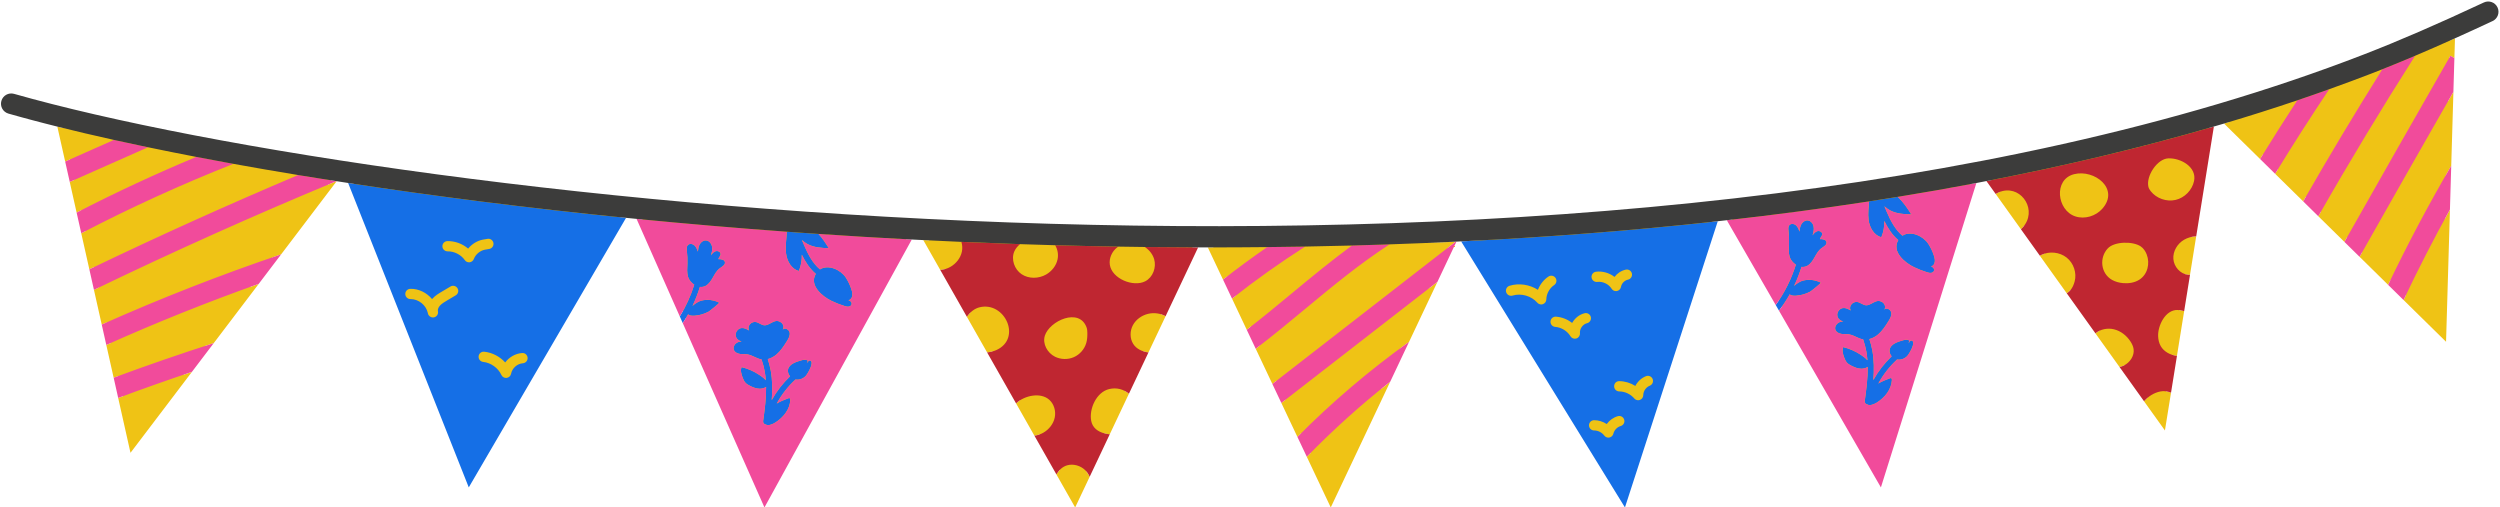
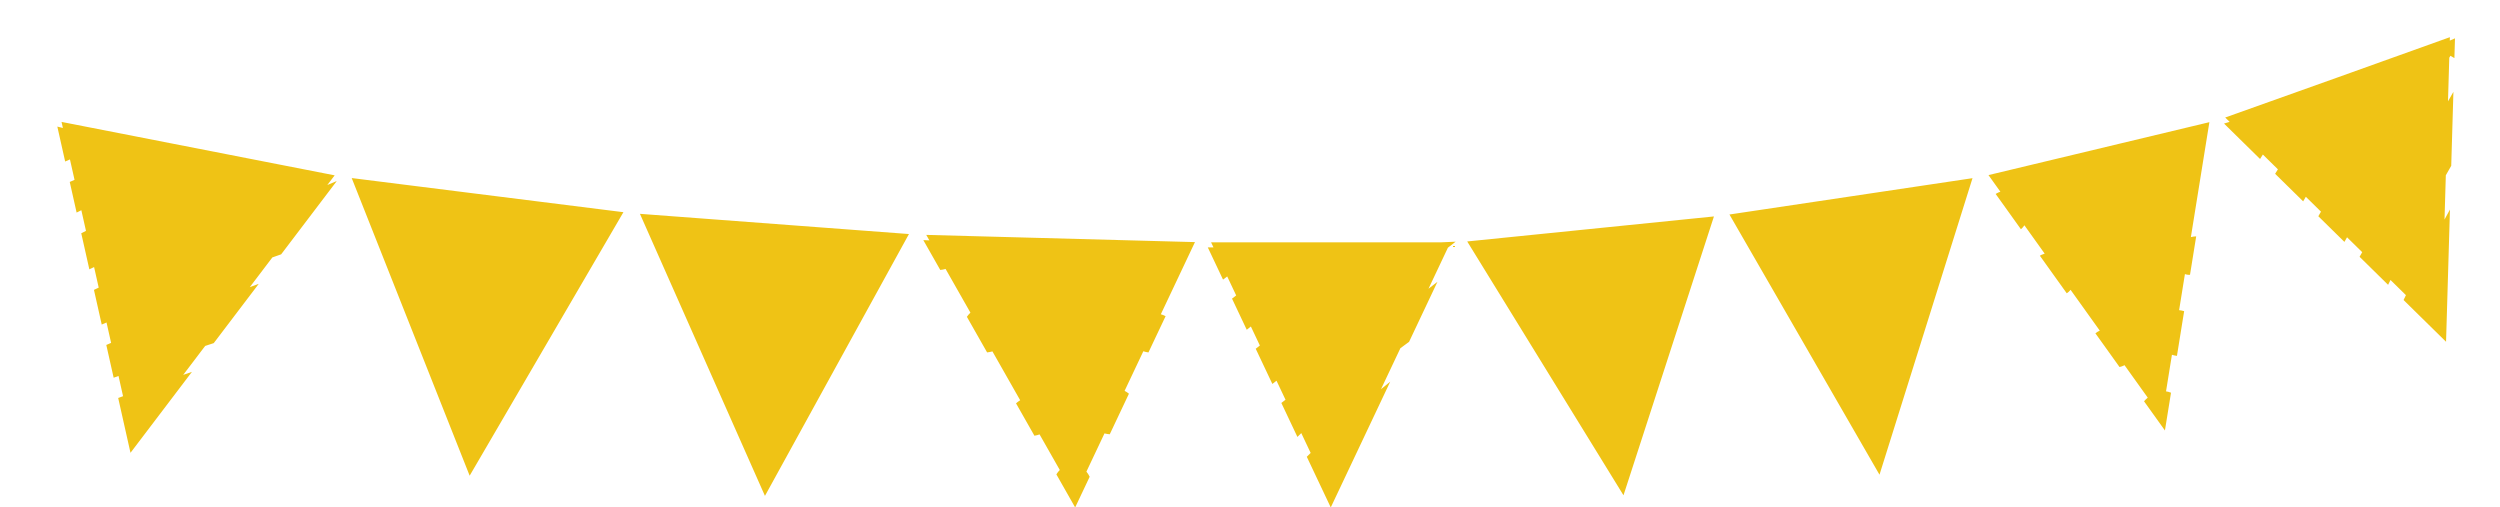
<svg xmlns="http://www.w3.org/2000/svg" height="101.6" preserveAspectRatio="xMidYMid meet" version="1.0" viewBox="-0.2 -0.3 500.5 101.6" width="500.5" zoomAndPan="magnify">
  <g id="change1_1">
    <path d="M70.21,35.346l54.398,6.834L93.825,94.934L70.21,35.346z M152.942,98.977l28.829-52.423l-53.857-4.046 L152.942,98.977z M185.235,46.725l0.625,1.101c-0.404-0.02-0.811-0.037-1.214-0.057l1.808,3.183l0.969,1.706l0.618,1.088 c0.361-0.032,0.718-0.102,1.064-0.207l4.973,8.755c-0.258,0.253-0.501,0.526-0.709,0.833l2.106,3.708l1.19,2.094l0.753,1.326 c0.371-0.04,0.726-0.112,1.066-0.204l5.555,9.779c-0.299,0.188-0.582,0.392-0.828,0.624l3.68,6.478 c0.353-0.049,0.697-0.144,1.031-0.266l4.047,7.125c-0.254,0.262-0.488,0.551-0.683,0.879l3.761,6.62l2.904-6.141 c-0.169-0.372-0.393-0.712-0.652-1.025l3.62-7.657c0.34,0.087,0.695,0.145,1.054,0.175l3.155-6.673l0.687-1.452 c-0.268-0.219-0.559-0.409-0.869-0.567l3.748-7.927c0.329,0.108,0.67,0.192,1.024,0.237l1.686-3.565L233.154,63 c-0.3-0.166-0.623-0.289-0.954-0.387l6.83-14.444L185.235,46.725z M324.823,98.857l18.106-55.825l-49.393,5.008L324.823,98.857z M376.075,94.735l18.621-59.365l-48.661,7.274L376.075,94.735z M397.893,34.754l2.387,3.335c-0.105,0.037-0.209,0.06-0.315,0.106 c-0.234,0.1-0.439,0.215-0.633,0.334l5.058,7.067c0.268-0.224,0.493-0.502,0.697-0.791l4.056,5.668 c-0.224,0.068-0.444,0.15-0.656,0.251c-0.105,0.05-0.203,0.115-0.304,0.173l5.382,7.52c0.286-0.176,0.537-0.414,0.765-0.696 l5.848,8.17c-0.314,0.143-0.612,0.319-0.877,0.539l4.694,6.559l0.134,0.188c0.309-0.071,0.611-0.166,0.886-0.306 c0.038-0.02,0.073-0.046,0.111-0.067l4.655,6.504c-0.266,0.223-0.517,0.464-0.743,0.728l4.182,5.843l1.218-7.561 c-0.327-0.132-0.661-0.222-0.997-0.27l1.18-7.327c0.326,0.108,0.664,0.185,1.004,0.226l0.963-5.979l0.479-2.975 c-0.332-0.102-0.67-0.165-1.008-0.201l1.163-7.222c0.198,0.067,0.401,0.117,0.612,0.139c0.135,0.014,0.27,0.009,0.405,0.007 l0.769-4.774l0.471-2.925c-0.356,0.005-0.714,0.063-1.064,0.148l3.705-23.008L397.893,34.754z M67.149,35.969 c0.016,0.003,0.033,0.005,0.049,0.008L54.151,53.166l1.935-2.549c-0.588,0.199-1.172,0.417-1.76,0.619l-4.513,5.945 c0.597-0.215,1.19-0.443,1.787-0.655l-8.442,11.121l-0.566,0.745c-0.572,0.184-1.144,0.376-1.716,0.562l-4.399,5.796 c0.583-0.198,1.163-0.406,1.747-0.602l-12.3,16.204l-2.462-10.978c0.323-0.121,0.65-0.234,0.974-0.354l-0.909-4.054 c-0.324,0.12-0.65,0.235-0.974,0.355l0.701,3.126l-5.273-23.513l0.628,2.8c0.316-0.152,0.636-0.299,0.952-0.451l-0.923-4.115 c-0.316,0.152-0.636,0.299-0.952,0.451l-1.619-7.217c0.313-0.163,0.633-0.315,0.946-0.477l-0.929-4.141 c-0.314,0.161-0.633,0.314-0.946,0.476l-1.209-5.393l-0.166-0.739l0.958-0.425l-0.917-4.089l-0.958,0.425l-1.569-6.994 c0.366,0.091,0.744,0.183,1.115,0.274l-0.272-1.211L66.8,34.803l-1.471,1.937C65.936,36.486,66.542,36.222,67.149,35.969z M22.043,68.344l-0.916-4.084c-0.319,0.141-0.642,0.273-0.96,0.415l0.917,4.087C21.401,68.62,21.724,68.486,22.043,68.344z M15.406,43.449l-0.267-1.189l0,0L15.406,43.449z M491.058,15.125l0.092-3.115l-0.064,2.187L491.058,15.125z M491.287,7.373 l-0.116,3.956l-0.803-0.461c-0.074,0.13-0.149,0.26-0.223,0.39l-0.257,8.73c0.362-0.632,0.723-1.269,1.085-1.901l-0.557,18.914 l0.121-4.112c-0.368,0.629-0.721,1.268-1.084,1.9l-0.261,8.867c0.363-0.668,0.72-1.339,1.087-2.004l-0.779,26.471l-8.505-8.359 c0.154-0.327,0.316-0.651,0.472-0.977l-3.091-3.038c-0.157,0.325-0.322,0.646-0.477,0.972l1.981,1.947l-17.121-16.827l1.17,1.15 c0.175-0.307,0.356-0.612,0.531-0.919l-3.033-2.981c-0.176,0.307-0.356,0.612-0.532,0.919l-7.481-7.352l1.866,1.834 c0.182-0.299,0.375-0.594,0.558-0.893l-3.015-2.963c-0.184,0.299-0.374,0.594-0.558,0.893l-3.19-3.135l-4.024-3.956 c0.375-0.111,0.744-0.231,1.118-0.343l-0.884-0.869c7.445-2.614,37.888-13.538,44.98-16.083l-0.02,0.69 C490.596,7.678,490.93,7.533,491.287,7.373z M472.712,50.186l-3.036-2.984c-0.174,0.308-0.35,0.617-0.524,0.926l3.036,2.984 C472.362,50.803,472.538,50.494,472.712,50.186z M480.994,59.766L480.994,59.766l-1.115-1.096L480.994,59.766z M291.379,48.077 L291.379,48.077l-9.861,20.855l-1.763,3.729l2.14-4.526c-0.584,0.419-1.16,0.849-1.739,1.275l-3.881,8.207 c0.618-0.501,1.224-1.015,1.849-1.507l-11.906,25.18l-4.796-10.142c0.254-0.26,0.518-0.51,0.773-0.769l-1.878-3.972 c-0.257,0.256-0.519,0.507-0.775,0.765l-3.214-6.798l0.832-0.646l-1.8-3.807l-0.832,0.646l-8.744-18.492l0.668,1.413 c0.275-0.218,0.557-0.426,0.833-0.642l-1.798-3.802c-0.277,0.214-0.561,0.419-0.836,0.635l-3.047-6.445 c0.201,0,0.396,0.002,0.597,0.002c0.179,0,0.361-0.002,0.54-0.002l-0.484-1.024h46.149c0.939-0.042,1.872-0.08,2.815-0.125 l-1.55,1.203l-3.888,8.222l1.796-1.394L291.379,48.077z M252.025,68.871l-1.8-3.807c-0.278,0.216-0.548,0.441-0.827,0.656 l1.798,3.803C251.478,69.311,251.746,69.086,252.025,68.871z" fill="#EFC315" />
  </g>
  <g id="change2_1">
-     <path d="M93.648,97.276l31.489-53.964c-19.942-1.994-38.651-4.379-55.642-6.981L93.648,97.276z M104.333,70.377 c0.572-0.055,1.056,0.39,1.094,0.956c0.038,0.566-0.39,1.056-0.956,1.094c-1.115,0.075-2.149,0.995-2.352,2.095 c-0.081,0.441-0.439,0.778-0.883,0.833c-0.043,0.006-0.086,0.008-0.128,0.008c-0.397,0-0.764-0.23-0.933-0.598 c-0.644-1.4-2.106-2.448-3.64-2.608c-0.564-0.059-0.974-0.564-0.916-1.128c0.059-0.564,0.551-0.975,1.128-0.916 c1.603,0.167,3.113,0.961,4.196,2.146C101.745,71.198,102.991,70.467,104.333,70.377z M89.374,47.968 c1.513-0.027,3.009,0.525,4.148,1.505c0.754-0.928,1.834-1.596,3.012-1.812c0.12-0.023,0.243-0.04,0.366-0.058 c0.139-0.02,0.279-0.038,0.416-0.073c0.552-0.14,1.11,0.189,1.252,0.738c0.142,0.549-0.188,1.11-0.738,1.252 c-0.21,0.054-0.425,0.087-0.64,0.118c-0.094,0.014-0.189,0.027-0.282,0.044c-0.988,0.182-1.891,0.934-2.248,1.872 c-0.135,0.356-0.457,0.608-0.835,0.655c-0.042,0.005-0.084,0.008-0.125,0.008c-0.334,0-0.65-0.163-0.843-0.441 c-0.76-1.093-2.148-1.79-3.44-1.753c-0.571-0.007-1.037-0.439-1.049-1.007C88.356,48.449,88.807,47.98,89.374,47.968z M81.951,57.525c1.677-0.05,3.287,0.783,4.347,2.048c0.003-0.004,0.006-0.007,0.008-0.01c0.59-0.673,1.328-1.11,1.979-1.495 l1.708-1.01c0.488-0.29,1.118-0.127,1.407,0.361c0.29,0.488,0.128,1.118-0.361,1.407l-1.709,1.011 c-0.543,0.322-1.106,0.654-1.478,1.079c-0.285,0.326-0.434,0.717-0.392,1.016c0.008,0.037,0.015,0.073,0.022,0.11 c0.103,0.548-0.25,1.078-0.796,1.194c-0.072,0.016-0.145,0.023-0.215,0.023c-0.466,0-0.886-0.318-0.998-0.789 c-0.012-0.051-0.023-0.101-0.032-0.153c-0.342-1.528-1.843-2.739-3.41-2.739c-0.021,0-0.043-0.001-0.064,0.001 c-0.56,0-1.018-0.45-1.027-1.012C80.93,58.001,81.383,57.534,81.951,57.525z M144.924,52.154c0.129,0.556-0.542,0.913-1.005,1.246 c-0.623,0.448-1.001,1.152-1.379,1.82c-0.378,0.668-0.81,1.354-1.486,1.717c-0.361,0.194-0.748,0.245-1.13,0.2 c-0.408,1.298-0.898,2.569-1.483,3.796c0.564-0.495,1.259-0.924,1.771-1.052c1.187-0.297,2.48-0.149,3.569,0.409 c0.122,0.063-1.902,1.686-2.112,1.799c-0.865,0.467-1.831,0.75-2.812,0.817c-0.738,0.05-1.129-0.071-1.29-0.286 c-0.337,0.602-0.7,1.188-1.079,1.765l-0.591-1.334c1.226-1.986,2.198-4.123,2.893-6.353c-0.591-0.39-1.068-0.977-1.251-1.594 c-0.244-0.828-0.151-1.711-0.12-2.574c0.031-0.865-0.003-1.732-0.103-2.592c-0.046-0.395-0.09-0.842,0.166-1.146 c0.317-0.374,0.95-0.304,1.323,0.015c0.373,0.319,0.55,0.804,0.713,1.267c0.045-0.509,0.119-1.03,0.372-1.474 c0.253-0.443,0.725-0.796,1.235-0.77c0.608,0.031,1.086,0.594,1.211,1.19c0.126,0.596-0.024,1.213-0.201,1.796 c0.25-0.356,0.55-0.718,0.969-0.834c0.419-0.116,0.962,0.151,0.965,0.586c0.002,0.375-0.368,0.649-0.46,1.013 C144.129,51.558,144.806,51.645,144.924,52.154z M170.259,57.654c0.164,0.512,0.283,1.081,0.076,1.576 c-0.12,0.286-0.391,0.511-0.683,0.595c0.078,0.02,0.159,0.031,0.232,0.067c0.261,0.131,0.469,0.418,0.411,0.704 c-0.054,0.268-0.323,0.45-0.593,0.489c-0.27,0.039-0.543-0.037-0.804-0.117c-0.896-0.275-1.771-0.618-2.616-1.024 c-1.798-0.864-4.517-3.069-3.176-5.383c0.007-0.012,0.015-0.02,0.022-0.032c-1.225-1.024-2.114-2.438-2.806-3.838 c0.032,1.113-0.159,2.231-0.591,3.259c-1.482-0.379-2.364-1.961-2.558-3.478c-0.186-1.452,0.09-2.918,0.136-4.383 c0.556,0.041,1.112,0.081,1.669,0.12c1.557,0.111,3.121,0.219,4.689,0.325c0.786,0.862,1.442,1.866,2.074,2.852 c-1.457-0.038-2.969-0.125-4.255-0.81c-0.419-0.223-0.793-0.506-1.14-0.82c0.069,0.162,0.138,0.324,0.206,0.485l0.249,0.59 c0.713,1.675,1.69,3.6,3.167,4.806c1.636-1.077,4.15,0.074,5.153,1.615C169.604,55.998,169.988,56.808,170.259,57.654z M161.09,74.982c-0.523,0.539-1.287,0.841-2.034,0.699c-1.498,1.379-2.776,3.011-3.753,4.807c0.723-0.434,1.528-0.759,2.323-1.053 c0.077-0.029,0.163-0.057,0.241-0.029c0.132,0.049,0.156,0.224,0.15,0.365c-0.08,1.886-1.413,3.531-3.014,4.532 c-0.473,0.295-1.402,0.718-1.893,0.382c-0.018-0.002-0.035-0.002-0.053-0.006c-0.313-0.065-0.521-0.361-0.477-0.677 c0.312-2.253,0.622-4.559,0.595-6.845c-0.346,0.261-0.901,0.374-1.268,0.371c-0.679-0.004-1.329-0.267-1.937-0.57 c-0.33-0.164-0.66-0.346-0.911-0.615c-0.28-0.298-0.445-0.684-0.591-1.066c-0.255-0.667-0.467-1.419-0.2-2.081 c1.254,0.306,2.454,0.832,3.53,1.547c0.334,0.222,0.929,0.629,1.318,1.08c-0.045-0.588-0.109-1.175-0.216-1.757 c-0.145-0.788-0.362-1.594-0.642-2.412c-0.019-0.003-0.037-0.003-0.056-0.006c-0.945-0.175-1.754-0.823-2.702-0.984 c-0.514-0.088-1.044-0.027-1.56-0.104c-0.516-0.077-1.058-0.345-1.23-0.838c-0.175-0.501,0.112-1.077,0.556-1.368 c0.294-0.193,0.64-0.277,0.993-0.305c-0.542-0.101-1.034-0.516-1.152-1.06c-0.158-0.722,0.396-1.524,1.13-1.612 c0.547-0.066,1.069,0.216,1.547,0.488c-0.38-0.599,0.058-1.365,0.649-1.609c0.796-0.329,1.32,0.213,1.995,0.48 c1.341,0.531,2.314-1.513,3.748-0.482c0.441,0.317,0.637,0.989,0.324,1.433c0.413-0.473,1.276-0.024,1.391,0.593 c0.115,0.617-0.235,1.216-0.57,1.747c-0.595,0.942-1.202,1.898-2.046,2.624c-0.508,0.436-1.12,0.778-1.766,0.94 c0.246,0.761,0.45,1.516,0.586,2.255c0.365,1.984,0.363,3.973,0.208,5.944c0.972-1.76,2.222-3.362,3.669-4.747 c-0.311-0.372-0.493-0.85-0.413-1.33c0.193-1.168,1.778-1.624,2.743-1.896c0.42-0.118,0.932-0.188,1.238,0.122 c-0.067,0.154-0.134,0.309-0.2,0.463c0.109-0.095,0.171-0.232,0.26-0.346c0.089-0.114,0.231-0.212,0.37-0.174 C162.954,72.151,161.421,74.64,161.09,74.982z M325.114,101.29l18.583-57.294c-17.373,1.912-34.616,3.208-51.374,4.033 L325.114,101.29z M324.261,84.994c-0.704,0.201-1.293,0.815-1.463,1.528c-0.093,0.387-0.401,0.687-0.792,0.768 c-0.069,0.014-0.139,0.021-0.208,0.021c-0.32,0-0.627-0.15-0.823-0.412c-0.47-0.628-1.249-1.02-2.034-1.021 c-0.567-0.001-1.027-0.462-1.026-1.029c0.001-0.567,0.461-1.026,1.028-1.026c0,0,0.001,0,0.001,0 c0.891,0.001,1.779,0.281,2.526,0.77c0.542-0.749,1.328-1.32,2.227-1.576c0.542-0.155,1.114,0.161,1.27,0.707 C325.124,84.269,324.807,84.838,324.261,84.994z M329.331,75.009c0.53-0.207,1.124,0.055,1.331,0.584 c0.206,0.529-0.055,1.124-0.584,1.331c-0.745,0.291-1.289,1.082-1.294,1.882c-0.003,0.43-0.272,0.812-0.676,0.959 c-0.114,0.042-0.233,0.062-0.351,0.062c-0.296,0-0.584-0.128-0.783-0.362c-0.739-0.87-1.861-1.394-3.003-1.403 c-0.568-0.005-1.024-0.468-1.02-1.036s0.418-1.03,1.036-1.02c1.132,0.009,2.252,0.353,3.204,0.958 C327.646,76.089,328.405,75.371,329.331,75.009z M319.325,54.098c1.315-0.161,2.663,0.237,3.702,1.041 c0.555-0.73,1.362-1.269,2.265-1.46c0.552-0.117,1.1,0.238,1.218,0.793c0.117,0.555-0.238,1.1-0.793,1.218 c-0.685,0.145-1.271,0.751-1.392,1.442c-0.073,0.419-0.397,0.75-0.814,0.831c-0.066,0.013-0.132,0.019-0.198,0.019 c-0.349,0-0.68-0.178-0.871-0.482c-0.588-0.938-1.766-1.496-2.866-1.363c-0.56,0.067-1.076-0.331-1.146-0.894 C318.362,54.681,318.762,54.168,319.325,54.098z M317.052,62.406c0.551-0.129,1.105,0.213,1.235,0.766 c0.129,0.552-0.214,1.105-0.766,1.235c-0.837,0.196-1.498,1.119-1.413,1.975c0.048,0.478-0.243,0.925-0.699,1.077 c-0.107,0.035-0.216,0.052-0.324,0.052c-0.353,0-0.69-0.182-0.881-0.498c-0.63-1.047-1.824-1.779-3.042-1.867 c-0.566-0.041-0.992-0.533-0.951-1.099c0.041-0.566,0.526-0.985,1.099-0.951c1.176,0.085,2.31,0.539,3.234,1.261 C315.073,63.405,315.978,62.658,317.052,62.406z M302.019,56.908c1.91-0.576,4.015-0.241,5.674,0.817 c0.412-1.07,1.147-2.016,2.104-2.658c0.471-0.317,1.109-0.19,1.426,0.281c0.316,0.471,0.19,1.109-0.281,1.426 c-0.93,0.624-1.546,1.751-1.568,2.871c-0.009,0.424-0.277,0.8-0.676,0.945c-0.115,0.042-0.234,0.062-0.352,0.062 c-0.29,0-0.574-0.123-0.773-0.351c-1.19-1.36-3.231-1.945-4.962-1.425c-0.543,0.163-1.116-0.145-1.28-0.688 S301.476,57.072,302.019,56.908z M365.465,48.146c0.129,0.556-0.542,0.913-1.005,1.246c-0.623,0.448-1,1.152-1.379,1.82 c-0.378,0.668-0.81,1.354-1.486,1.717c-0.361,0.194-0.748,0.245-1.13,0.2c-0.409,1.298-0.898,2.569-1.483,3.796 c0.564-0.495,1.259-0.924,1.771-1.052c1.187-0.297,2.48-0.149,3.569,0.409c0.122,0.063-1.902,1.686-2.112,1.799 c-0.865,0.467-1.831,0.75-2.812,0.817c-0.739,0.05-1.129-0.071-1.29-0.286c-0.64,1.143-1.363,2.239-2.153,3.287l-0.574-0.996 l-0.083-0.145c1.774-2.449,3.134-5.184,4.033-8.069c-0.591-0.39-1.069-0.977-1.251-1.594c-0.244-0.828-0.151-1.711-0.12-2.574 c0.031-0.865-0.003-1.732-0.103-2.592c-0.046-0.395-0.091-0.842,0.166-1.146c0.317-0.374,0.95-0.304,1.323,0.015 c0.373,0.319,0.55,0.804,0.713,1.267c0.045-0.509,0.119-1.03,0.372-1.474c0.253-0.443,0.725-0.796,1.235-0.77 c0.608,0.031,1.086,0.594,1.211,1.19c0.126,0.596-0.024,1.213-0.201,1.796c0.25-0.356,0.55-0.718,0.969-0.834 c0.419-0.116,0.962,0.151,0.965,0.586c0.002,0.375-0.368,0.649-0.46,1.013C364.67,47.55,365.347,47.637,365.465,48.146z M386.365,53.067c0.078,0.02,0.159,0.031,0.232,0.067c0.261,0.131,0.469,0.418,0.411,0.704c-0.054,0.268-0.323,0.45-0.593,0.489 c-0.27,0.039-0.543-0.037-0.804-0.117c-0.896-0.275-1.771-0.618-2.616-1.024c-1.798-0.864-4.517-3.069-3.176-5.383 c0.007-0.012,0.015-0.021,0.022-0.032c-1.225-1.024-2.113-2.437-2.806-3.837c0.031,1.112-0.159,2.231-0.591,3.258 c-1.482-0.379-2.364-1.961-2.558-3.478c-0.156-1.225,0.014-2.46,0.1-3.695c0.612-0.094,1.223-0.194,1.835-0.29 c0.019-0.003,0.039-0.006,0.058-0.009c1.277-0.2,2.555-0.398,3.831-0.606c1.1,0.979,1.941,2.263,2.744,3.516 c-1.457-0.038-2.969-0.125-4.255-0.81c-0.419-0.223-0.794-0.506-1.141-0.821c0.069,0.163,0.139,0.325,0.207,0.488l0.249,0.588 c0.755,1.771,1.711,3.636,3.161,4.81c1.636-1.084,4.155,0.067,5.159,1.61c0.484,0.745,0.869,1.554,1.139,2.401 c0.164,0.512,0.283,1.081,0.076,1.576C386.928,52.758,386.656,52.983,386.365,53.067z M381.631,70.974 c-0.523,0.539-1.287,0.841-2.034,0.699c-1.498,1.379-2.777,3.011-3.753,4.807c0.723-0.434,1.528-0.759,2.323-1.053 c0.077-0.029,0.163-0.057,0.241-0.029c0.132,0.049,0.156,0.224,0.15,0.365c-0.08,1.886-1.412,3.531-3.014,4.532 c-0.473,0.295-1.401,0.717-1.892,0.382c-0.018-0.002-0.035-0.002-0.053-0.006c-0.312-0.065-0.521-0.361-0.477-0.677 c0.311-2.253,0.621-4.559,0.594-6.845c-0.346,0.261-0.901,0.373-1.268,0.371c-0.679-0.004-1.329-0.267-1.937-0.57 c-0.33-0.164-0.66-0.346-0.912-0.615c-0.279-0.298-0.445-0.684-0.591-1.066c-0.255-0.667-0.467-1.419-0.2-2.081 c1.254,0.306,2.454,0.832,3.53,1.547c0.334,0.222,0.929,0.629,1.318,1.08c-0.045-0.588-0.109-1.175-0.215-1.757 c-0.145-0.788-0.362-1.594-0.642-2.412c-0.019-0.003-0.038-0.003-0.056-0.006c-0.945-0.175-1.754-0.823-2.702-0.984 c-0.514-0.088-1.044-0.027-1.56-0.104c-0.516-0.077-1.058-0.345-1.23-0.838c-0.175-0.501,0.112-1.077,0.556-1.368 c0.294-0.193,0.64-0.277,0.993-0.305c-0.543-0.101-1.034-0.516-1.152-1.06c-0.157-0.722,0.396-1.524,1.13-1.612 c0.547-0.065,1.069,0.216,1.547,0.488c-0.38-0.599,0.058-1.365,0.649-1.609c0.796-0.329,1.32,0.213,1.995,0.48 c1.341,0.531,2.314-1.513,3.748-0.482c0.441,0.317,0.637,0.989,0.324,1.433c0.413-0.473,1.276-0.024,1.391,0.593 c0.115,0.617-0.235,1.216-0.57,1.747c-0.595,0.942-1.202,1.898-2.046,2.624c-0.508,0.436-1.12,0.778-1.766,0.94 c0.246,0.761,0.45,1.516,0.586,2.255c0.364,1.983,0.362,3.973,0.207,5.944c0.972-1.76,2.223-3.362,3.67-4.747 c-0.311-0.372-0.493-0.851-0.413-1.33c0.194-1.168,1.778-1.624,2.743-1.896c0.42-0.118,0.932-0.188,1.238,0.122 c-0.067,0.154-0.134,0.309-0.2,0.463c0.109-0.095,0.171-0.232,0.26-0.346c0.089-0.114,0.23-0.212,0.37-0.174 C383.494,68.143,381.962,70.632,381.631,70.974z" fill="#156FE6" />
-   </g>
+     </g>
  <g id="change3_1">
-     <path d="M184.646,47.769l1.808,3.183l-1.087-1.914L184.646,47.769C184.646,47.769,184.646,47.769,184.646,47.769z M228.997,49.151c3.504,0.042,7.061,0.068,10.669,0.076l-8.26,17.468L233.154,63c-1.052-0.581-2.343-0.755-3.52-0.467 c-1.267,0.311-2.425,1.129-3.036,2.281c-0.611,1.152-0.623,2.63,0.069,3.735c0.624,0.996,1.787,1.547,3.054,1.71l-2.015,4.262 l-1.889,3.995c-1.042-0.851-2.426-1.294-3.962-0.927c-2.558,0.611-4.068,3.988-3.588,6.406c0.064,0.321,0.172,0.609,0.319,0.868 c0.635,1.124,1.98,1.66,3.39,1.777l-6.927,14.649l2.904-6.141c-0.224-0.492-0.513-0.953-0.903-1.329 c-0.94-0.904-2.357-1.322-3.61-0.96c-0.91,0.263-1.637,0.944-2.151,1.811l3.761,6.62l-8.156-14.358 c0.622-0.087,1.231-0.287,1.775-0.598c1.132-0.648,2.02-1.754,2.29-3.03c0.27-1.276-0.126-2.7-1.096-3.571 c-1.709-1.536-4.932-0.894-6.649,0.721l-1.239-2.182l-5.307-9.343l0.753,1.326c0.668-0.073,1.307-0.229,1.84-0.468 c5.17-2.321,1.716-9.778-3.325-8.574c-1.057,0.253-1.931,0.98-2.563,1.914l-5.328-9.38c0.711-0.062,1.412-0.268,2.03-0.622 c1.132-0.648,2.02-1.754,2.29-3.03c0.137-0.649,0.101-1.335-0.094-1.969c3.892,0.17,7.805,0.322,11.738,0.455 c-0.509,0.423-0.919,0.921-1.153,1.475c-0.671,1.587,0.037,3.577,1.468,4.538s3.412,0.92,4.907,0.064 c1.132-0.648,2.02-1.754,2.29-3.03c0.203-0.959,0.03-2.002-0.481-2.83c0.123,0.003,0.245,0.007,0.368,0.011 c4.006,0.11,8.126,0.196,12.309,0.266c-0.092,0.061-0.195,0.103-0.281,0.171c-1.026,0.805-1.636,2.152-1.451,3.443 c0.402,2.807,4.699,4.55,7.089,3.323c1.533-0.787,2.267-2.768,1.786-4.423C230.563,50.582,229.873,49.733,228.997,49.151z M217.487,66.346c-0.006-0.364-0.026-0.734-0.149-1.076c-1.464-4.087-7.45-1.308-8.364,1.65c-0.498,1.611,0.516,3.432,2.024,4.187 c1.162,0.581,2.582,0.619,3.773,0.1c1.191-0.519,2.131-1.584,2.496-2.831C217.459,67.72,217.498,67.029,217.487,66.346z M443.02,25.034l-2.9,18.007l-0.64,3.975c-0.85,0.012-1.722,0.273-2.427,0.681c-1.345,0.777-2.266,2.315-2.144,3.865 c0.122,1.549,1.381,2.982,2.926,3.147c0.135,0.014,0.27,0.009,0.405,0.007l0.769-4.774l-1.941,12.051 c-0.444-0.136-0.897-0.229-1.35-0.236c-2.433-0.038-3.951,3.164-3.861,5.263c0.029,0.681,0.177,1.367,0.514,1.96 c0.65,1.146,1.944,1.81,3.255,1.968l0.963-5.979l-2.15,13.35c-0.698-0.281-1.428-0.393-2.146-0.248 c-1.298,0.264-2.419,0.994-3.253,1.966l-4.909-6.859c0.309-0.071,0.611-0.166,0.886-0.306c1.214-0.618,2.126-1.959,1.927-3.307 c-0.079-0.533-0.319-1.03-0.611-1.482c-0.766-1.186-1.949-2.13-3.322-2.459c-1.277-0.307-2.703-0.026-3.709,0.808l-14.912-20.835 c0.32-0.269,0.59-0.608,0.822-0.959c2.331-3.519-1.207-8.17-5.247-6.441c-0.235,0.1-0.439,0.215-0.633,0.334l-0.588-0.821 l-1.258-1.758C412.954,32.96,428.216,29.353,443.02,25.034z M413.538,51.265c-1.4-1.106-3.441-1.311-5.051-0.541 c-0.105,0.05-0.203,0.115-0.304,0.173l5.382,7.52c0.709-0.436,1.252-1.157,1.578-2.36C415.61,54.335,414.938,52.37,413.538,51.265z M420.689,41.481c3.513-3.982-1.581-7.936-5.658-6.909c-4.16,1.048-3.456,7.235,0.254,8.453 C417.17,43.645,419.377,42.969,420.689,41.481z M429.568,50.635c-0.241-0.616-0.616-1.208-1.191-1.602 c-1.556-1.062-5.246-1.031-6.592,0.391c-1.733,1.831-1.458,5.002,0.84,6.308c0.659,0.374,1.426,0.578,2.2,0.649 c1.121,0.102,2.3-0.082,3.229-0.659C429.775,54.655,430.264,52.416,429.568,50.635z M433.908,31.403 c-2.25,0.076-4.516,3.587-3.994,5.712c0.078,0.315,0.255,0.597,0.456,0.853c1.149,1.466,3.18,2.178,4.994,1.752 c1.813-0.426,3.314-1.969,3.689-3.794C439.626,33.142,436.405,31.319,433.908,31.403z" fill="#BF2631" />
-   </g>
+     </g>
  <g id="change4_1">
-     <path d="M29.437,29.179l-15.673,6.95l-0.017-0.078l-0.226-1.008l-0.674-3.003l9.762-4.329 C24.82,28.201,27.098,28.691,29.437,29.179z M39.093,31.113c-8.128,3.396-16.137,7.107-23.954,11.148l0.267,1.189l0.662,2.953 c9.891-5.155,20.089-9.803,30.468-13.899C44.001,32.044,41.519,31.58,39.093,31.113z M17.687,53.619l0.295,1.315l0.628,2.8 c15.943-7.697,32.219-14.991,48.539-21.765c-2.596-0.404-5.152-0.814-7.663-1.227C45.433,40.691,31.438,46.998,17.687,53.619z M21.083,68.763c9.985-4.477,20.196-8.568,30.517-12.237v0h0l2.55-3.359l1.935-2.549c-12.156,4.116-24.189,8.827-35.919,14.058 L21.083,68.763z M23.255,78.447l0.208,0.926c4.884-1.823,9.814-3.564,14.762-5.226l4.369-5.755 c-6.713,2.16-13.418,4.467-20.039,6.929L23.255,78.447z M163.666,46.535c6.152,0.415,12.379,0.79,18.674,1.118l-29.497,53.637 L127.24,43.523c9.753,0.957,19.795,1.819,30.068,2.567c-0.046,1.464-0.322,2.93-0.136,4.383c0.194,1.517,1.076,3.1,2.558,3.478 c0.433-1.027,0.623-2.146,0.591-3.259c0.692,1.4,1.58,2.814,2.806,3.838c-0.007,0.012-0.015,0.02-0.022,0.032 c-1.341,2.314,1.378,4.519,3.176,5.383c0.845,0.406,1.72,0.749,2.616,1.024c0.261,0.08,0.534,0.155,0.804,0.117 c0.27-0.039,0.539-0.221,0.593-0.489c0.058-0.287-0.15-0.574-0.411-0.704c-0.073-0.036-0.154-0.047-0.232-0.067 c0.292-0.084,0.563-0.309,0.683-0.595c0.208-0.496,0.088-1.064-0.076-1.576c-0.27-0.846-0.655-1.656-1.139-2.401 c-1.003-1.541-3.517-2.692-5.153-1.615c-1.477-1.206-2.454-3.13-3.167-4.806l-0.249-0.59c-0.068-0.161-0.137-0.323-0.206-0.485 c0.347,0.314,0.721,0.597,1.14,0.82c1.286,0.685,2.798,0.772,4.255,0.81C165.107,48.402,164.451,47.397,163.666,46.535z M144.924,52.154c-0.117-0.508-0.795-0.596-1.316-0.572c0.092-0.364,0.462-0.638,0.46-1.013c-0.002-0.435-0.545-0.702-0.965-0.586 c-0.419,0.116-0.719,0.478-0.969,0.834c0.177-0.583,0.326-1.2,0.201-1.796c-0.126-0.596-0.603-1.159-1.211-1.19 c-0.51-0.026-0.982,0.327-1.235,0.77c-0.253,0.444-0.327,0.965-0.372,1.474c-0.163-0.463-0.34-0.948-0.713-1.267 c-0.373-0.319-1.006-0.389-1.323-0.015c-0.257,0.304-0.212,0.751-0.166,1.146c0.099,0.86,0.134,1.727,0.103,2.592 c-0.031,0.863-0.124,1.746,0.12,2.574c0.182,0.617,0.66,1.204,1.251,1.594c-0.695,2.23-1.667,4.366-2.893,6.353l0.591,1.334 c0.379-0.577,0.742-1.163,1.079-1.765c0.161,0.215,0.552,0.336,1.29,0.286c0.981-0.067,1.947-0.35,2.812-0.817 c0.21-0.113,2.234-1.736,2.112-1.799c-1.089-0.558-2.382-0.706-3.569-0.409c-0.512,0.128-1.208,0.557-1.771,1.052 c0.585-1.227,1.075-2.498,1.483-3.796c0.382,0.045,0.769-0.006,1.13-0.2c0.676-0.363,1.108-1.049,1.486-1.717 c0.378-0.668,0.756-1.372,1.379-1.82C144.382,53.067,145.052,52.71,144.924,52.154z M161.968,71.883 c-0.14-0.038-0.281,0.06-0.37,0.174c-0.089,0.114-0.15,0.252-0.26,0.346c0.067-0.154,0.134-0.309,0.2-0.463 c-0.306-0.311-0.818-0.241-1.238-0.122c-0.965,0.272-2.55,0.727-2.743,1.896c-0.08,0.48,0.102,0.959,0.413,1.33 c-1.447,1.384-2.698,2.987-3.669,4.747c0.156-1.971,0.157-3.96-0.208-5.944c-0.136-0.74-0.34-1.494-0.586-2.255 c0.645-0.162,1.258-0.504,1.766-0.94c0.845-0.726,1.452-1.682,2.046-2.624c0.335-0.531,0.685-1.13,0.57-1.747 c-0.115-0.618-0.978-1.067-1.391-0.593c0.313-0.444,0.117-1.116-0.324-1.433c-1.435-1.031-2.407,1.013-3.748,0.482 c-0.675-0.267-1.199-0.809-1.995-0.48c-0.591,0.244-1.029,1.01-0.649,1.609c-0.479-0.272-1.001-0.554-1.547-0.488 c-0.733,0.088-1.287,0.89-1.13,1.612c0.119,0.544,0.61,0.959,1.152,1.06c-0.353,0.029-0.699,0.112-0.993,0.305 c-0.443,0.291-0.73,0.867-0.556,1.368c0.172,0.493,0.714,0.76,1.23,0.838c0.516,0.077,1.046,0.016,1.56,0.104 c0.948,0.161,1.756,0.81,2.702,0.984c0.019,0.003,0.037,0.003,0.056,0.006c0.28,0.818,0.497,1.624,0.642,2.412 c0.107,0.582,0.17,1.169,0.216,1.757c-0.388-0.451-0.984-0.858-1.318-1.08c-1.075-0.715-2.275-1.241-3.53-1.547 c-0.268,0.662-0.056,1.414,0.2,2.081c0.146,0.382,0.311,0.767,0.591,1.066c0.252,0.269,0.582,0.451,0.911,0.615 c0.608,0.303,1.258,0.565,1.937,0.57c0.367,0.002,0.922-0.11,1.268-0.371c0.028,2.286-0.283,4.592-0.595,6.845 c-0.044,0.316,0.165,0.612,0.477,0.677c0.018,0.004,0.035,0.003,0.053,0.006c0.491,0.336,1.42-0.086,1.893-0.382 c1.601-1,2.934-2.645,3.014-4.532c0.006-0.141-0.017-0.316-0.15-0.365c-0.077-0.029-0.163,0-0.241,0.029 c-0.795,0.294-1.6,0.619-2.323,1.053c0.976-1.797,2.255-3.429,3.753-4.807c0.747,0.141,1.511-0.16,2.034-0.699 C161.421,74.64,162.954,72.151,161.968,71.883z M253.491,49.172c-3.013,2.08-5.964,4.249-8.841,6.506l1.133,2.397l0.668,1.413 c4.692-3.722,9.594-7.193,14.646-10.422C258.542,49.111,256.008,49.146,253.491,49.172z M277.995,48.627 c-2.526,0.087-5.039,0.165-7.536,0.232c-4.116,3.022-8.054,6.261-11.893,9.448c-2.988,2.48-6.037,5.004-9.168,7.414l1.798,3.803 c3.435-2.614,6.749-5.361,9.994-8.055C266.553,57.018,272.089,52.437,277.995,48.627z M254.527,76.568l1.8,3.807l31.25-24.258 l3.801-8.039c-0.053,0.003-0.107,0.006-0.16,0.008L254.527,76.568z M261.422,91.147c5.233-5.372,10.812-10.398,16.702-15.038 l1.39-2.94l0.241-0.509l2.14-4.526c-7.968,5.714-15.454,12.078-22.353,19.037L261.422,91.147z M379.709,39.114 c5.268-0.857,10.525-1.777,15.76-2.769l-19.113,60.932L355.954,61.9c0.79-1.048,1.513-2.144,2.153-3.287 c0.161,0.215,0.552,0.337,1.29,0.286c0.981-0.067,1.947-0.35,2.812-0.817c0.21-0.113,2.234-1.736,2.112-1.799 c-1.089-0.558-2.382-0.706-3.569-0.409c-0.512,0.128-1.208,0.557-1.771,1.052c0.585-1.227,1.075-2.498,1.483-3.796 c0.382,0.045,0.768-0.006,1.13-0.2c0.676-0.363,1.108-1.049,1.486-1.717c0.378-0.668,0.756-1.372,1.379-1.82 c0.464-0.333,1.134-0.69,1.005-1.246c-0.117-0.508-0.795-0.596-1.316-0.572c0.092-0.364,0.462-0.638,0.46-1.013 c-0.002-0.435-0.545-0.702-0.965-0.586c-0.419,0.116-0.719,0.478-0.969,0.834c0.177-0.583,0.326-1.2,0.201-1.796 c-0.126-0.596-0.603-1.159-1.211-1.19c-0.51-0.026-0.982,0.327-1.235,0.77c-0.253,0.444-0.327,0.965-0.372,1.474 c-0.163-0.463-0.34-0.948-0.713-1.267c-0.373-0.319-1.006-0.389-1.323-0.015c-0.257,0.304-0.212,0.751-0.166,1.146 c0.099,0.86,0.134,1.727,0.103,2.592c-0.031,0.863-0.124,1.746,0.12,2.574c0.182,0.617,0.66,1.204,1.251,1.594 c-0.899,2.885-2.258,5.62-4.033,8.069l0.083,0.145l-4.199-7.281l-5.671-9.834c9.479-1.066,18.988-2.312,28.475-3.77 c-0.086,1.235-0.256,2.47-0.1,3.695c0.194,1.517,1.076,3.1,2.558,3.478c0.432-1.027,0.623-2.145,0.591-3.258 c0.693,1.399,1.581,2.813,2.806,3.837c-0.007,0.012-0.016,0.02-0.022,0.032c-1.341,2.314,1.378,4.519,3.176,5.383 c0.845,0.406,1.72,0.748,2.616,1.024c0.261,0.08,0.534,0.155,0.804,0.117c0.27-0.039,0.539-0.221,0.593-0.489 c0.058-0.287-0.15-0.573-0.411-0.704c-0.073-0.036-0.154-0.047-0.232-0.067c0.292-0.084,0.563-0.309,0.682-0.595 c0.208-0.496,0.088-1.064-0.076-1.576c-0.271-0.846-0.655-1.656-1.139-2.401c-1.004-1.543-3.524-2.695-5.159-1.61 c-1.45-1.174-2.406-3.039-3.161-4.81l-0.249-0.588c-0.068-0.162-0.138-0.325-0.207-0.488c0.347,0.314,0.722,0.597,1.141,0.821 c1.286,0.685,2.798,0.772,4.255,0.81C381.649,41.377,380.808,40.093,379.709,39.114z M382.509,67.875 c-0.14-0.038-0.282,0.06-0.37,0.174c-0.089,0.114-0.15,0.252-0.26,0.346c0.067-0.154,0.134-0.309,0.2-0.463 c-0.306-0.311-0.818-0.241-1.238-0.122c-0.965,0.272-2.55,0.727-2.743,1.896c-0.079,0.48,0.102,0.959,0.413,1.33 c-1.447,1.384-2.698,2.987-3.67,4.747c0.156-1.971,0.158-3.961-0.207-5.944c-0.136-0.74-0.34-1.494-0.586-2.255 c0.645-0.162,1.258-0.504,1.766-0.94c0.845-0.726,1.452-1.682,2.046-2.624c0.335-0.531,0.685-1.13,0.57-1.747 c-0.115-0.618-0.978-1.067-1.391-0.593c0.313-0.444,0.117-1.116-0.324-1.433c-1.435-1.031-2.407,1.013-3.748,0.482 c-0.675-0.267-1.199-0.809-1.995-0.48c-0.591,0.244-1.029,1.01-0.649,1.609c-0.479-0.272-1-0.554-1.547-0.488 c-0.733,0.088-1.287,0.89-1.13,1.612c0.119,0.544,0.61,0.959,1.152,1.06c-0.353,0.029-0.699,0.112-0.993,0.305 c-0.443,0.291-0.73,0.867-0.556,1.368c0.172,0.493,0.714,0.76,1.23,0.838c0.516,0.077,1.046,0.016,1.56,0.104 c0.948,0.161,1.756,0.81,2.702,0.984c0.019,0.003,0.038,0.003,0.056,0.006c0.28,0.818,0.497,1.624,0.642,2.412 c0.107,0.582,0.17,1.169,0.215,1.757c-0.388-0.451-0.984-0.858-1.318-1.08c-1.075-0.715-2.275-1.241-3.53-1.547 c-0.268,0.662-0.056,1.414,0.2,2.081c0.146,0.382,0.311,0.767,0.591,1.066c0.252,0.269,0.582,0.451,0.912,0.615 c0.608,0.303,1.258,0.565,1.937,0.57c0.367,0.002,0.922-0.11,1.268-0.371c0.027,2.286-0.283,4.592-0.594,6.845 c-0.044,0.316,0.165,0.612,0.477,0.677c0.018,0.004,0.036,0.004,0.053,0.006c0.491,0.335,1.42-0.087,1.892-0.382 c1.601-1,2.934-2.645,3.014-4.532c0.006-0.141-0.017-0.316-0.15-0.365c-0.077-0.029-0.163,0-0.241,0.029 c-0.795,0.294-1.6,0.619-2.323,1.053c0.976-1.797,2.255-3.429,3.753-4.807c0.747,0.141,1.511-0.16,2.034-0.699 C381.962,70.632,383.494,68.143,382.509,67.875z M459.711,19.792c-2.531,3.883-5.027,7.793-7.445,11.739l1.149,1.129l1.866,1.834 c3.485-5.714,7.11-11.368,10.83-16.935C463.989,18.319,461.858,19.065,459.711,19.792z M476.75,13.562 c-5.453,8.701-10.76,17.536-15.854,26.451l1.863,1.831l1.17,1.15c6.183-10.855,12.675-21.609,19.377-32.127 C481.043,11.827,478.866,12.721,476.75,13.562z M490.367,10.868c-7.066,12.321-14.184,24.826-21.215,37.26l3.036,2.984 c6.222-11.009,12.512-22.069,18.783-33.023l0.087-2.963l0.112-3.796L490.367,10.868z M480.994,59.766 c2.896-6.123,6.001-12.173,9.284-18.113v0l0.137-4.651l0.121-4.112c-4.531,7.751-8.761,15.728-12.638,23.833L480.994,59.766z" fill="#F14B9B" />
-   </g>
+     </g>
  <g id="change5_1">
-     <path d="M498.816,3.917c-1.311,0.613-2.584,1.203-3.829,1.774c-0.045,0.021-0.088,0.04-0.134,0.061 c-1.214,0.557-2.401,1.097-3.564,1.619c-0.001,0.001-0.002,0.001-0.003,0.001c-2.795,1.257-5.445,2.418-7.98,3.494 c-2.263,0.96-4.441,1.855-6.557,2.695c-0.741,0.294-1.479,0.586-2.206,0.868c-2.783,1.078-5.6,2.113-8.433,3.129 c-2.121,0.76-4.252,1.507-6.399,2.233c-4.826,1.634-9.717,3.18-14.659,4.648c-0.346,0.103-0.694,0.203-1.042,0.304 c-0.33,0.097-0.66,0.193-0.99,0.289c-14.804,4.319-30.066,7.926-45.534,10.915c-0.672,0.13-1.342,0.267-2.015,0.395 c-0.001,0-0.002,0-0.002,0c-5.235,0.993-10.492,1.912-15.76,2.769c-1.276,0.208-2.554,0.406-3.831,0.606 c-0.019,0.003-0.039,0.006-0.058,0.009c-0.612,0.096-1.223,0.196-1.835,0.29c-9.487,1.458-18.996,2.704-28.475,3.77 c-0.433,0.049-0.865,0.099-1.298,0.148c-0.171,0.019-0.343,0.04-0.515,0.059c-17.373,1.912-34.616,3.208-51.374,4.033 c-0.295,0.014-0.593,0.031-0.888,0.046c-0.018,0.001-0.037,0.002-0.056,0.003h0c-0.053,0.003-0.107,0.006-0.16,0.008 c-4.447,0.214-8.854,0.391-13.224,0.541c-2.526,0.087-5.039,0.165-7.536,0.232c-3.147,0.084-6.266,0.152-9.362,0.207 c-2.555,0.045-5.089,0.08-7.606,0.106c-3.807,0.04-7.58,0.064-11.292,0.064c-0.201,0-0.396-0.002-0.597-0.002 c-0.651,0-1.288-0.005-1.936-0.007c-3.608-0.008-7.165-0.034-10.669-0.076c-1.776-0.021-3.536-0.046-5.284-0.076 c-4.182-0.07-8.302-0.156-12.309-0.266c-0.123-0.003-0.245-0.007-0.368-0.011c-2.35-0.065-4.694-0.138-7.031-0.217 c-3.934-0.133-7.847-0.285-11.738-0.455c-2.55-0.111-5.091-0.231-7.621-0.357c0,0,0,0,0,0c-0.1-0.005-0.201-0.01-0.301-0.015 c-0.669-0.033-1.338-0.066-2.005-0.101c-6.295-0.327-12.523-0.702-18.674-1.118c-1.568-0.106-3.131-0.214-4.689-0.325 c-0.557-0.04-1.113-0.08-1.669-0.12c-10.272-0.748-20.315-1.61-30.068-2.567c-0.05-0.005-0.099-0.01-0.148-0.015 c-0.654-0.064-1.304-0.13-1.955-0.195c-19.942-1.994-38.651-4.379-55.642-6.981c-0.001,0-0.002,0-0.003,0 c-0.765-0.117-1.527-0.235-2.284-0.352c-0.003-0.001-0.006-0.001-0.009-0.001c-0.016-0.003-0.033-0.005-0.049-0.008 c-2.596-0.404-5.152-0.814-7.663-1.227c-4.455-0.734-8.776-1.481-12.949-2.238c-2.536-0.46-5.018-0.924-7.444-1.391 c-3.327-0.64-6.546-1.286-9.656-1.934c-2.339-0.488-4.617-0.977-6.827-1.468c-3.995-0.887-7.778-1.777-11.331-2.665 c-0.003-0.001-0.006-0.001-0.008-0.002c-0.809-0.202-1.604-0.404-2.389-0.606c-0.156-0.04-0.31-0.08-0.465-0.12 c-0.63-0.163-1.251-0.325-1.865-0.488c-0.203-0.054-0.406-0.107-0.607-0.161c-0.574-0.153-1.138-0.306-1.698-0.459 c-0.199-0.055-0.402-0.109-0.6-0.164c-0.73-0.201-1.449-0.402-2.154-0.602c-1.092-0.311-1.726-1.447-1.415-2.539 c0.311-1.092,1.448-1.723,2.539-1.415c76.366,21.715,320.193,50.285,470.441-7.893c7.039-2.726,14.669-6.031,24.014-10.402 c1.03-0.48,2.252-0.038,2.733,0.99C500.287,2.212,499.843,3.436,498.816,3.917z" fill="#3C3C3B" />
-   </g>
+     </g>
</svg>